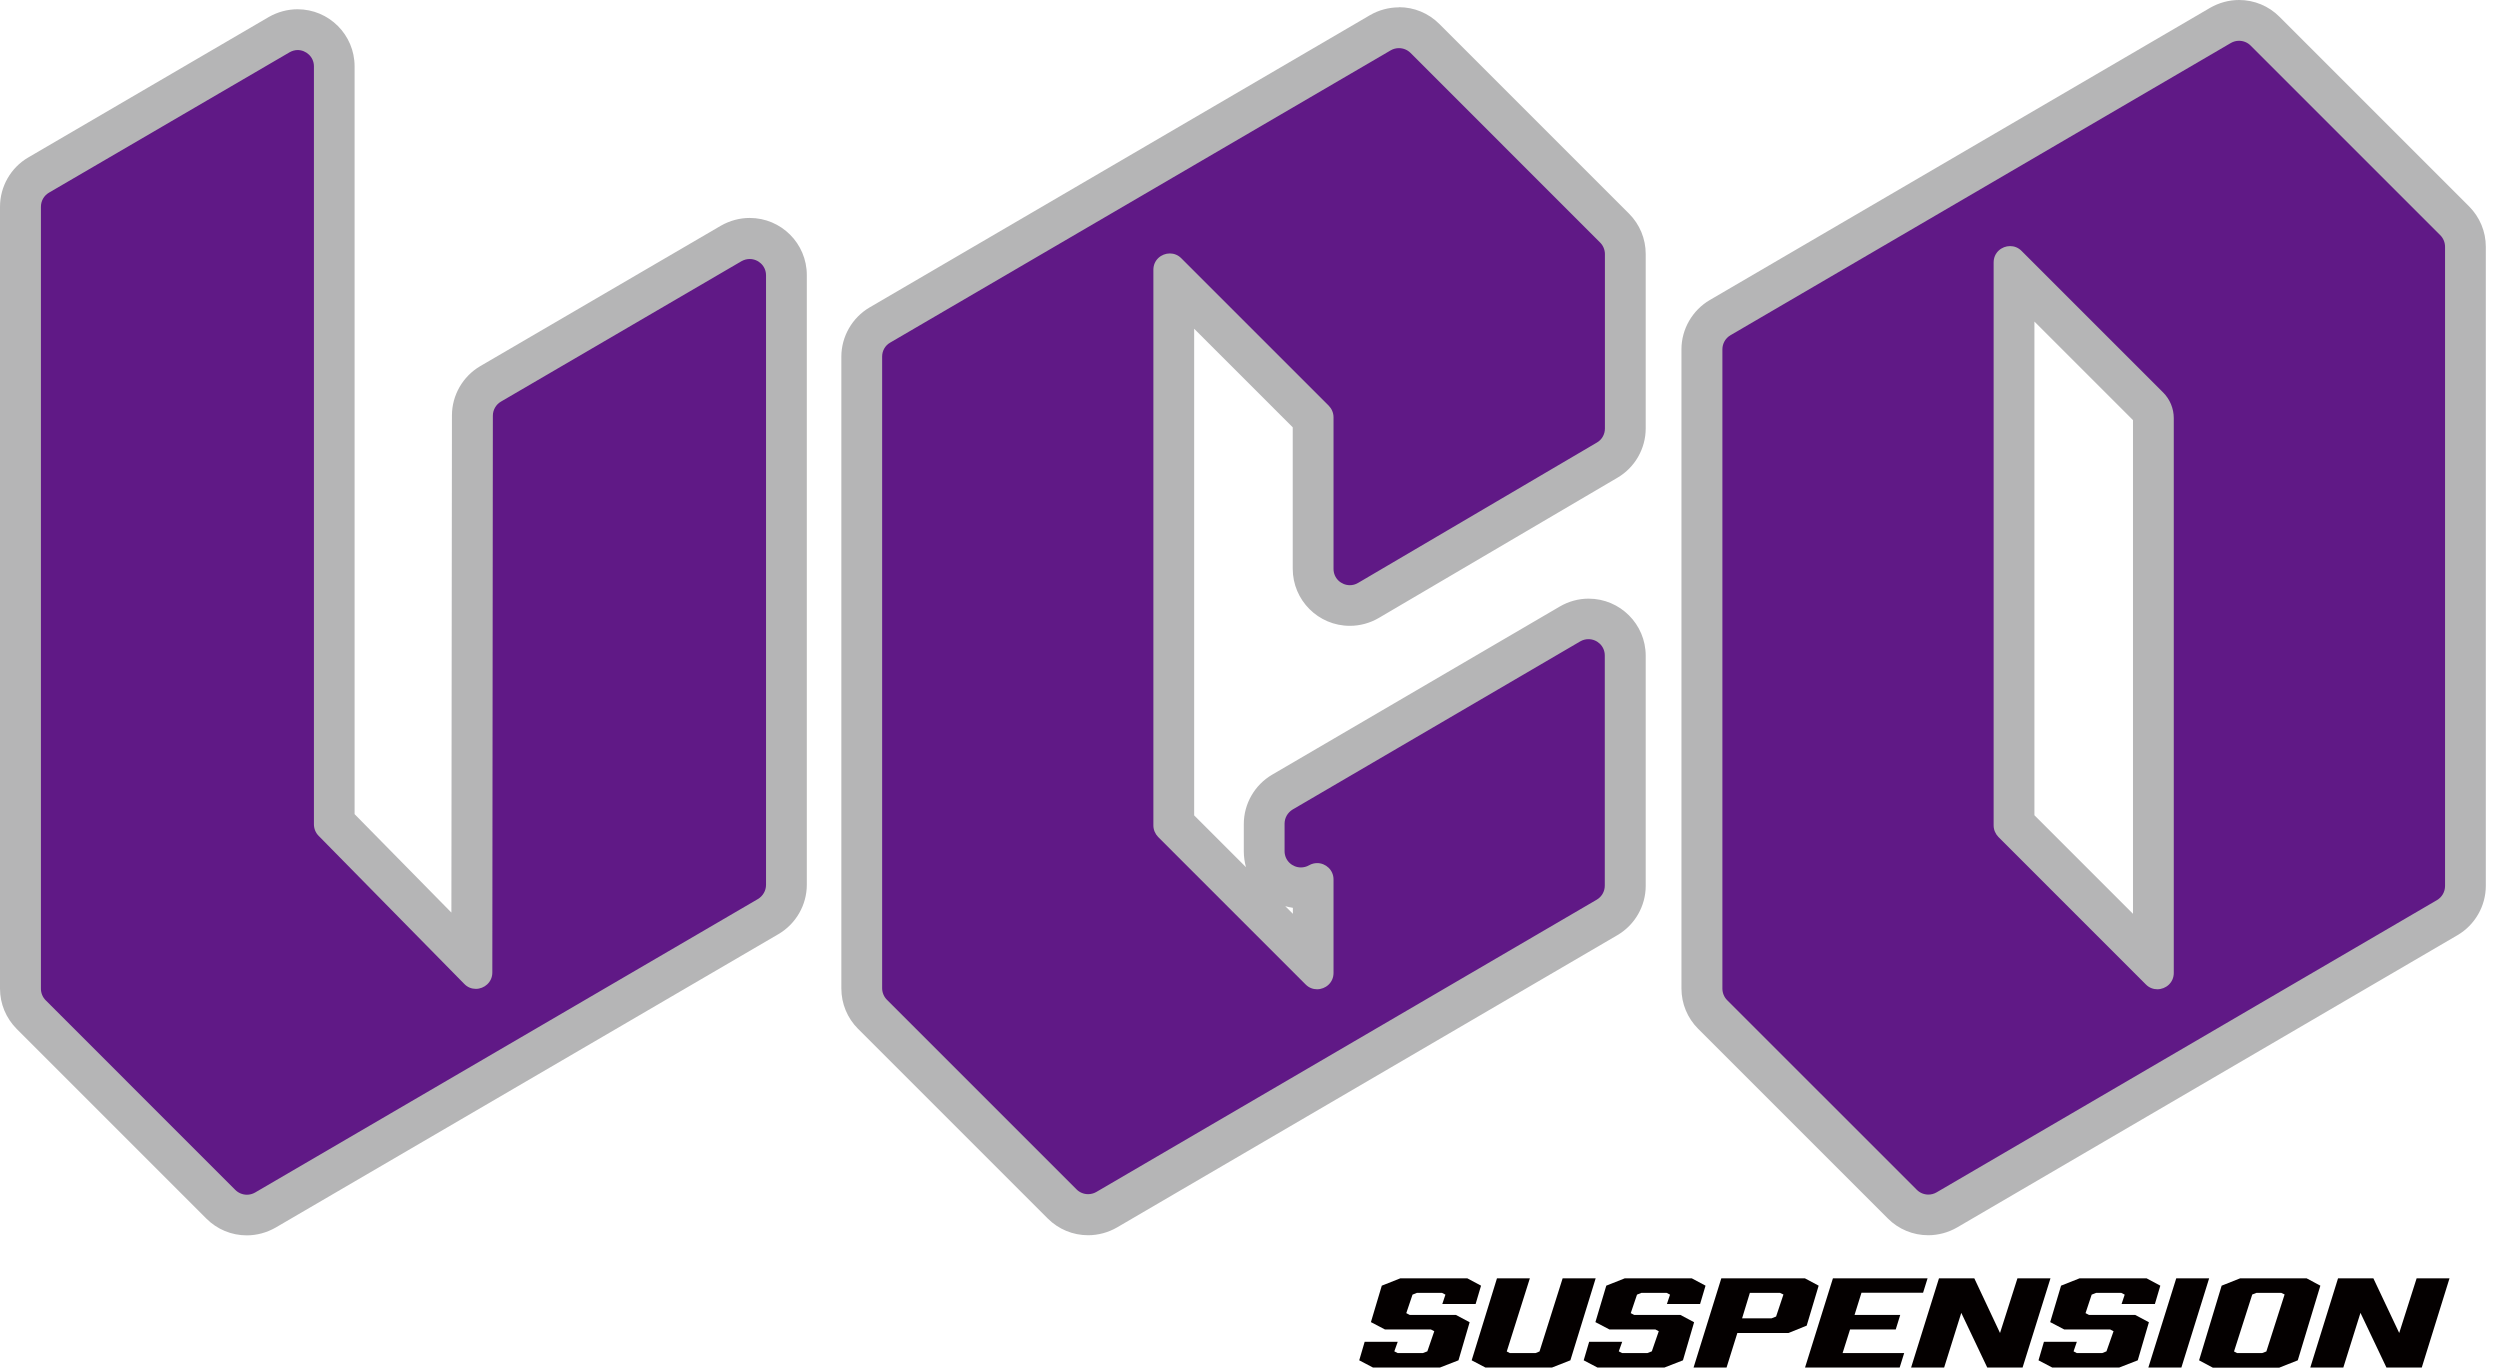
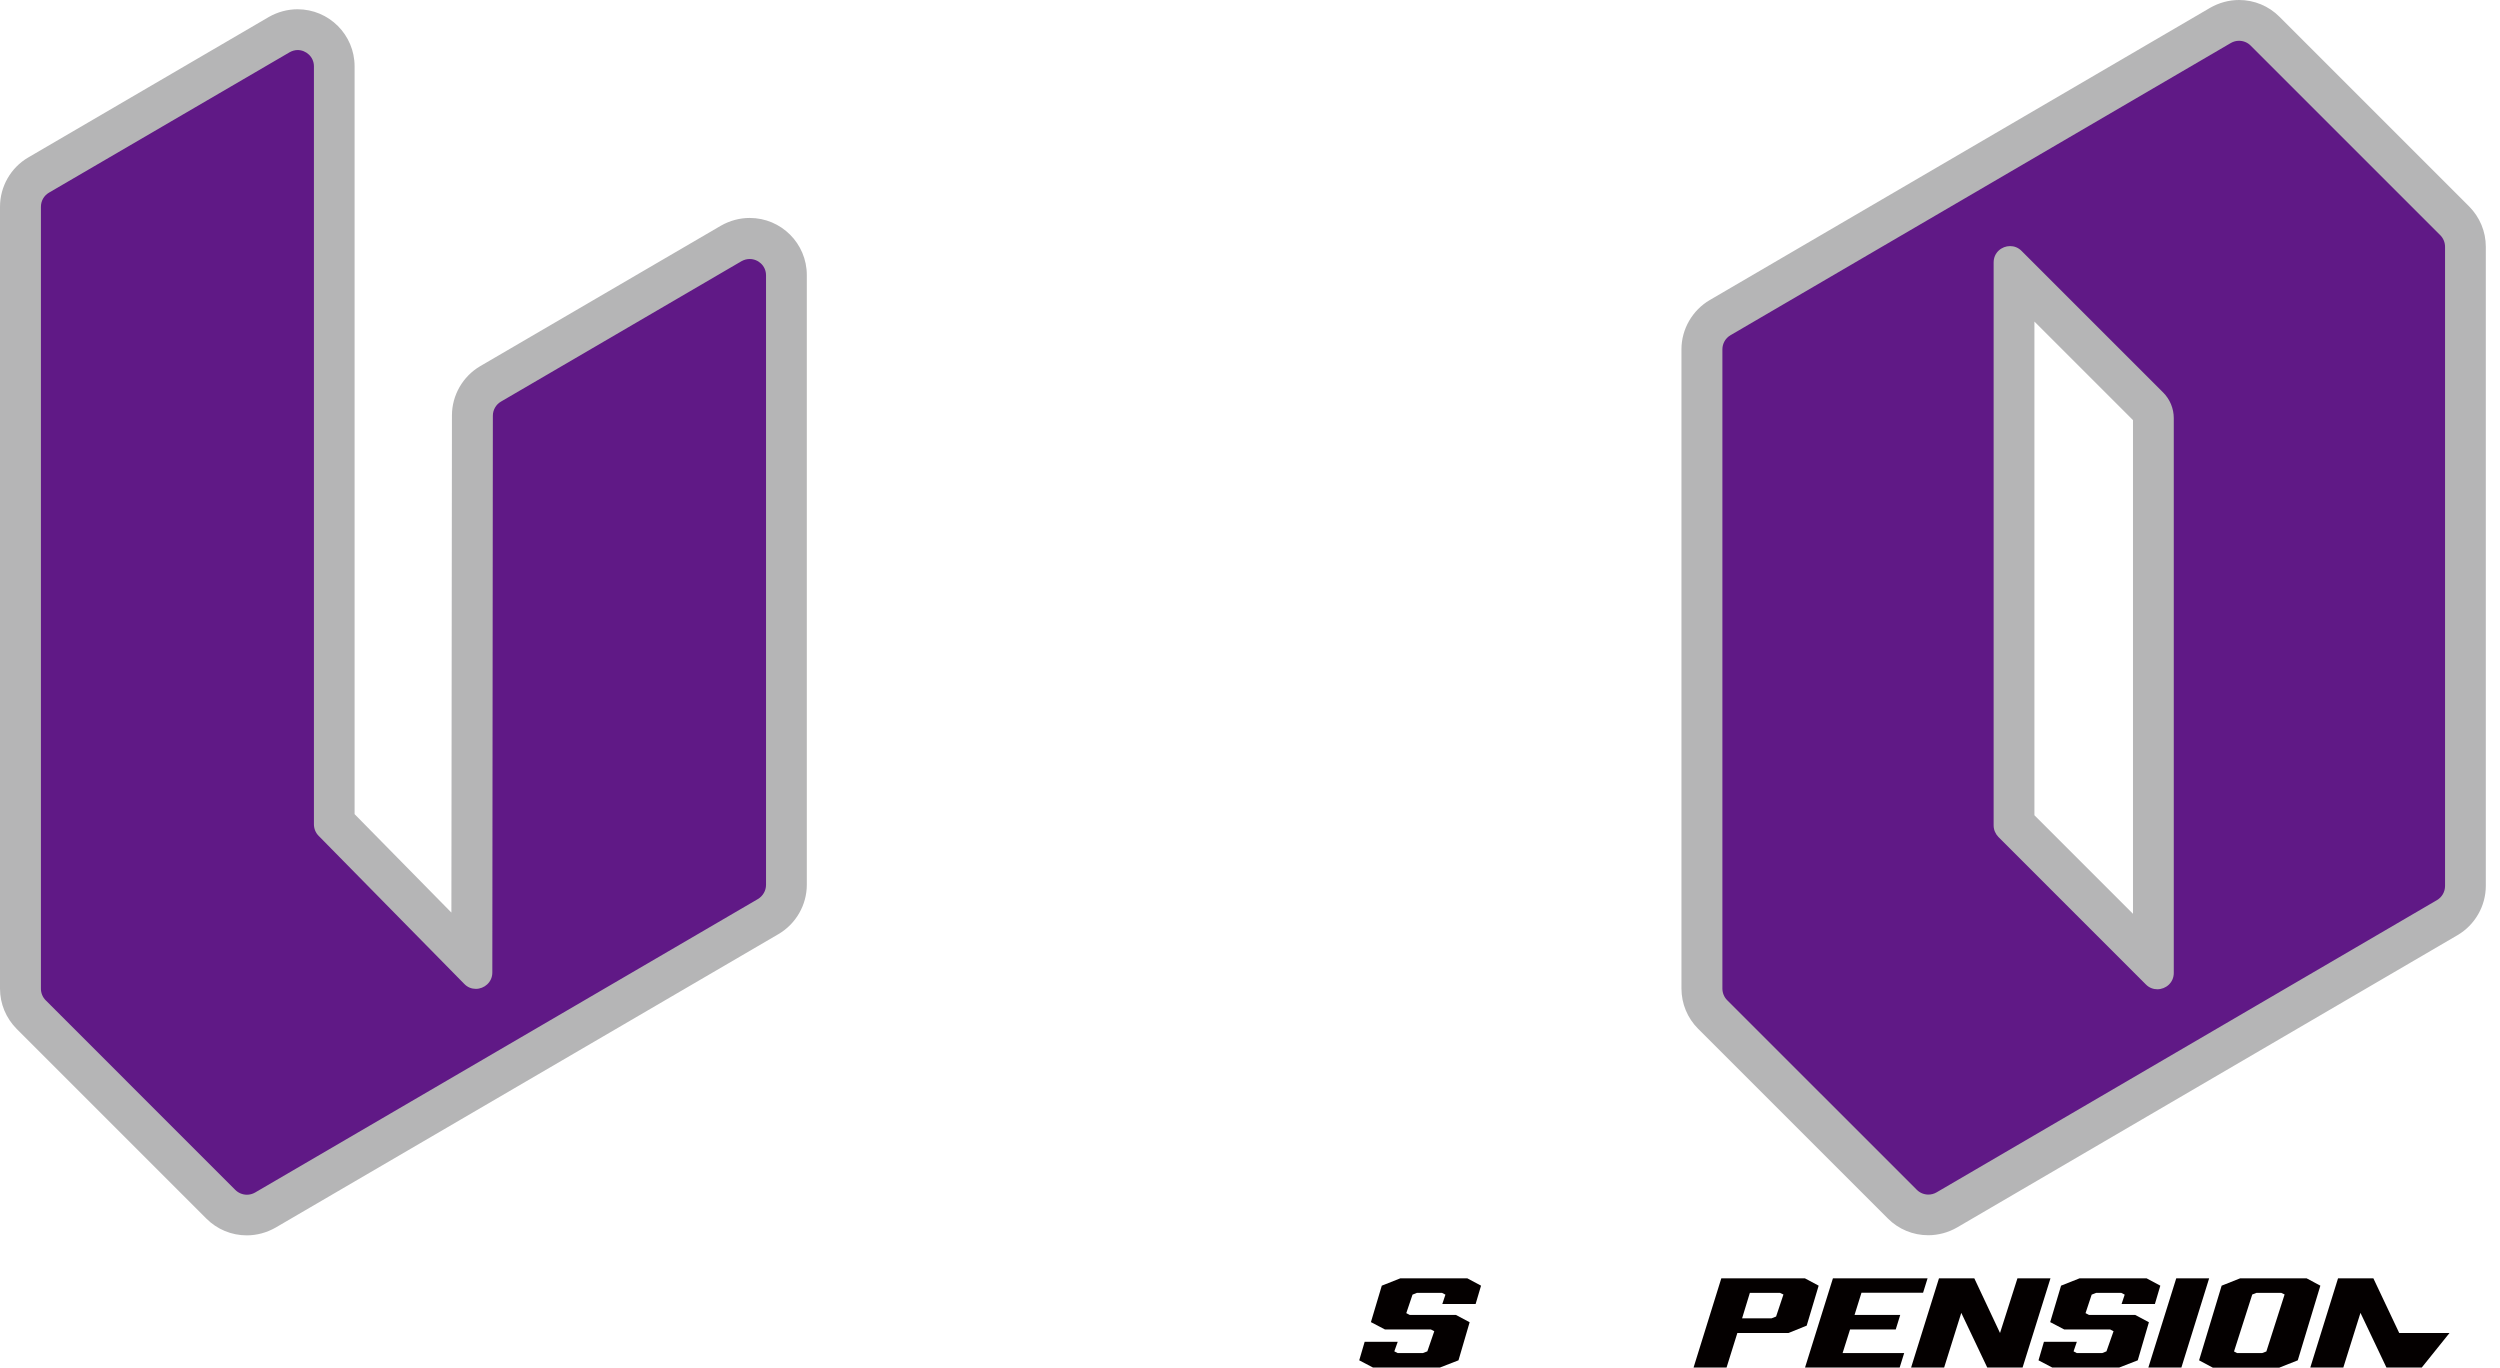
<svg xmlns="http://www.w3.org/2000/svg" width="117" height="64" viewBox="0 0 117 64" fill="none">
  <g clip-path="url(#clip0_13570_255)">
    <path d="M11.549 56.854C11.091 56.854 10.658 56.676 10.334 56.352L1.457 47.475C1.133 47.151 0.954 46.718 0.954 46.26V9.678C0.954 9.067 1.279 8.501 1.807 8.196L13.063 1.623C13.324 1.47 13.623 1.387 13.929 1.387C14.877 1.387 15.647 2.157 15.647 3.105V38.497L22.086 45.038L22.112 19.439C22.112 18.835 22.436 18.268 22.964 17.957L34.227 11.384C34.494 11.231 34.787 11.148 35.093 11.148C36.041 11.148 36.81 11.918 36.81 12.866V41.392C36.81 42.003 36.486 42.569 35.958 42.874L12.421 56.612C12.16 56.765 11.861 56.848 11.555 56.848" fill="#601986" />
    <path d="M13.929 2.342C14.323 2.342 14.692 2.66 14.692 3.105V38.579C14.692 38.777 14.769 38.974 14.909 39.114L21.73 46.05C21.883 46.209 22.08 46.279 22.271 46.279C22.659 46.279 23.041 45.973 23.041 45.515L23.066 19.452C23.066 19.185 23.213 18.93 23.442 18.797L34.704 12.223C34.832 12.153 34.959 12.122 35.086 12.122C35.487 12.122 35.85 12.44 35.85 12.885V41.411C35.85 41.685 35.703 41.933 35.474 42.073L11.937 55.811C11.816 55.881 11.683 55.913 11.555 55.913C11.358 55.913 11.161 55.836 11.014 55.69L2.138 46.813C1.998 46.673 1.915 46.476 1.915 46.272V9.678C1.915 9.405 2.055 9.156 2.291 9.017L13.547 2.45C13.668 2.38 13.802 2.342 13.929 2.342ZM13.929 0.433C13.458 0.433 12.993 0.56 12.58 0.795L1.324 7.368C0.503 7.846 0 8.73 0 9.678V46.266C0 46.979 0.28 47.647 0.783 48.156L9.659 57.032C10.162 57.535 10.836 57.815 11.549 57.815C12.02 57.815 12.484 57.688 12.898 57.452L36.435 43.715C37.249 43.237 37.759 42.353 37.759 41.405V12.873C37.759 11.396 36.562 10.2 35.086 10.2C34.615 10.2 34.151 10.327 33.737 10.563L22.474 17.136C21.66 17.613 21.151 18.497 21.151 19.439L21.125 42.709L16.595 38.102V3.105C16.595 1.629 15.399 0.433 13.922 0.433" fill="#B5B5B6" />
    <path d="M90.248 56.854C89.79 56.854 89.357 56.676 89.032 56.352L80.156 47.475C79.831 47.151 79.653 46.718 79.653 46.26V16.353C79.653 15.749 79.978 15.176 80.506 14.871L103.922 1.19C104.183 1.037 104.482 0.954 104.787 0.954C105.246 0.954 105.678 1.133 106.003 1.457L114.879 10.334C115.204 10.658 115.382 11.091 115.382 11.549V41.462C115.382 42.073 115.057 42.639 114.529 42.944L91.107 56.625C90.846 56.778 90.547 56.861 90.241 56.861M100.779 45.07V19.567C100.779 19.369 100.702 19.185 100.562 19.038L94.263 12.733V38.541L100.785 45.063L100.779 45.07Z" fill="#601986" />
    <path d="M104.787 1.909C104.985 1.909 105.182 1.985 105.328 2.132L114.205 11.008C114.345 11.148 114.428 11.345 114.428 11.549V41.462C114.428 41.736 114.288 41.984 114.052 42.124L90.629 55.804C90.509 55.874 90.375 55.906 90.248 55.906C90.05 55.906 89.853 55.83 89.707 55.683L80.83 46.807C80.69 46.667 80.608 46.47 80.608 46.266V16.353C80.608 16.079 80.748 15.831 80.983 15.691L104.406 2.011C104.527 1.941 104.66 1.909 104.787 1.909ZM100.963 46.298C101.358 46.298 101.733 45.992 101.733 45.534V19.573C101.733 19.121 101.555 18.688 101.237 18.37L94.606 11.74C94.454 11.587 94.263 11.517 94.072 11.517C93.677 11.517 93.302 11.823 93.302 12.281V38.63C93.302 38.834 93.385 39.025 93.525 39.171L100.429 46.075C100.581 46.228 100.772 46.298 100.963 46.298ZM104.787 0C104.317 0 103.852 0.127 103.438 0.363L80.016 14.043C79.201 14.521 78.692 15.405 78.692 16.347V46.26C78.692 46.972 78.972 47.647 79.475 48.15L88.352 57.026C88.854 57.529 89.529 57.809 90.241 57.809C90.712 57.809 91.183 57.681 91.59 57.446L115.013 43.765C115.827 43.288 116.336 42.404 116.336 41.456V11.549C116.336 10.836 116.056 10.168 115.554 9.659L106.677 0.783C106.175 0.28 105.5 0 104.787 0ZM95.211 38.153V15.049L99.824 19.662V42.766L95.211 38.153Z" fill="#B5B5B6" />
-     <path d="M50.924 56.854C50.466 56.854 50.033 56.676 49.709 56.352L40.832 47.475C40.507 47.151 40.329 46.718 40.329 46.26V16.69C40.329 16.079 40.654 15.513 41.176 15.208L64.605 1.527C64.865 1.374 65.164 1.292 65.47 1.292C65.928 1.292 66.361 1.47 66.685 1.794L75.562 10.671C75.886 10.995 76.064 11.428 76.064 11.886V20.05C76.064 20.655 75.74 21.221 75.218 21.533L64.044 28.099C63.777 28.252 63.478 28.335 63.173 28.335C62.225 28.335 61.455 27.565 61.455 26.617V19.598L54.933 13.076V38.541L61.455 45.063V41.449C61.27 41.513 61.073 41.551 60.882 41.551C59.934 41.551 59.164 40.781 59.164 39.833V38.548C59.164 37.937 59.489 37.37 60.017 37.065L73.481 29.194C73.748 29.041 74.041 28.958 74.346 28.958C75.294 28.958 76.064 29.728 76.064 30.677V41.449C76.064 42.06 75.74 42.626 75.212 42.932L51.789 56.612C51.528 56.765 51.229 56.848 50.924 56.848" fill="#601986" />
-     <path d="M65.47 2.253C65.667 2.253 65.864 2.329 66.011 2.475L74.887 11.352C75.027 11.492 75.11 11.689 75.11 11.893V20.056C75.11 20.324 74.97 20.578 74.734 20.712L63.561 27.279C63.434 27.355 63.306 27.387 63.173 27.387C62.772 27.387 62.409 27.069 62.409 26.623V19.528C62.409 19.325 62.327 19.134 62.187 18.988L55.282 12.084C55.13 11.931 54.939 11.861 54.748 11.861C54.353 11.861 53.978 12.166 53.978 12.624V38.63C53.978 38.834 54.061 39.025 54.201 39.171L61.105 46.075C61.258 46.228 61.448 46.298 61.639 46.298C62.034 46.298 62.409 45.992 62.409 45.534V41.157C62.409 40.711 62.04 40.393 61.646 40.393C61.518 40.393 61.385 40.425 61.264 40.495C61.143 40.565 61.009 40.596 60.882 40.596C60.481 40.596 60.118 40.278 60.118 39.833V38.548C60.118 38.274 60.265 38.026 60.494 37.886L73.958 30.015C74.079 29.945 74.213 29.913 74.34 29.913C74.741 29.913 75.104 30.231 75.104 30.677V41.449C75.104 41.723 74.957 41.971 74.728 42.105L51.306 55.785C51.185 55.855 51.051 55.887 50.924 55.887C50.727 55.887 50.529 55.811 50.383 55.664L41.507 46.788C41.367 46.648 41.284 46.451 41.284 46.247V16.69C41.284 16.417 41.424 16.169 41.659 16.035L65.088 2.354C65.209 2.284 65.343 2.253 65.47 2.253ZM65.47 0.344C64.999 0.344 64.528 0.471 64.121 0.706L40.698 14.387C39.884 14.864 39.375 15.749 39.375 16.69V46.26C39.375 46.972 39.655 47.647 40.157 48.15L49.034 57.026C49.537 57.529 50.211 57.809 50.924 57.809C51.395 57.809 51.866 57.681 52.273 57.446L75.695 43.765C76.51 43.288 77.019 42.404 77.019 41.462V30.689C77.019 29.213 75.823 28.017 74.346 28.017C73.876 28.017 73.411 28.144 72.997 28.386L59.533 36.257C58.719 36.734 58.21 37.619 58.21 38.56V39.846C58.21 40.1 58.248 40.348 58.311 40.584L55.887 38.16V15.386L60.5 19.999V26.617C60.5 28.093 61.697 29.289 63.173 29.289C63.644 29.289 64.115 29.162 64.528 28.92L75.702 22.354C76.516 21.876 77.019 20.992 77.019 20.05V11.886C77.019 11.174 76.739 10.499 76.236 9.996L67.36 1.12C66.857 0.617 66.183 0.337 65.47 0.337M60.507 42.766L60.15 42.41C60.265 42.442 60.386 42.467 60.507 42.486V42.766Z" fill="#B5B5B6" />
    <path d="M69.059 61.028H67.5L67.646 60.589L67.487 60.507H66.31L66.106 60.589L65.814 61.455L65.973 61.538H68.136L68.779 61.881L68.257 63.663L67.391 64H64.254L63.612 63.663L63.866 62.797H65.413L65.254 63.243L65.413 63.325H66.59L66.8 63.243L67.124 62.301L66.965 62.218H64.814L64.159 61.875L64.668 60.169L65.534 59.826H68.671L69.313 60.169L69.059 61.028Z" fill="#040000" />
-     <path d="M74.677 59.826L73.494 63.663L72.635 64H69.517L68.874 63.663L70.058 59.826H71.597L70.516 63.249L70.662 63.325H71.858L72.049 63.249L73.131 59.826H74.677Z" fill="#040000" />
-     <path d="M79.564 61.028H78.011L78.158 60.589L77.999 60.507H76.815L76.612 60.589L76.319 61.455L76.478 61.538H78.641L79.284 61.881L78.762 63.663L77.897 64H74.76L74.117 63.663L74.372 62.797H75.918L75.759 63.243L75.918 63.325H77.095L77.305 63.243L77.63 62.301L77.471 62.218H75.32L74.665 61.875L75.174 60.169L76.039 59.826H79.176L79.819 60.169L79.564 61.028Z" fill="#040000" />
    <path d="M80.805 64H79.259L80.557 59.826H84.47L85.113 60.169L84.553 62.04L83.7 62.384H81.308L80.799 64.013L80.805 64ZM81.524 61.697H82.911L83.121 61.614L83.465 60.583L83.306 60.507H81.893L81.53 61.697H81.524Z" fill="#040000" />
    <path d="M88.905 64H84.476L85.781 59.826H90.21L90 60.5H87.117L86.793 61.538H88.931L88.721 62.218H86.583L86.233 63.325H89.115L88.905 64Z" fill="#040000" />
    <path d="M90.986 64H89.44L90.744 59.826H92.398L93.601 62.384L94.416 59.826H95.962L94.657 64H93.003L91.788 61.442L90.986 64Z" fill="#040000" />
    <path d="M100.849 61.028H99.29L99.436 60.589L99.277 60.507H98.1L97.89 60.589L97.603 61.455L97.763 61.538H99.926L100.569 61.881L100.047 63.663L99.181 64H96.044L95.402 63.663L95.656 62.797H97.196L97.043 63.243L97.196 63.325H98.38L98.583 63.243L98.914 62.301L98.755 62.218H96.605L95.949 61.875L96.458 60.169L97.323 59.826H100.461L101.103 60.169L100.849 61.028Z" fill="#040000" />
    <path d="M102.089 64H100.543L101.848 59.826H103.388L102.089 64Z" fill="#040000" />
    <path d="M107.95 59.826L108.593 60.169L107.536 63.663L106.671 64.006H103.559L102.917 63.663L103.973 60.169L104.838 59.826H107.95ZM106.925 60.583L106.766 60.507H105.602L105.405 60.583L104.552 63.249L104.698 63.325H105.863L106.066 63.249L106.919 60.583H106.925Z" fill="#040000" />
-     <path d="M109.668 64H108.122L109.42 59.826H111.074L112.283 62.384L113.098 59.826H114.637L113.339 64H111.685L110.47 61.442L109.668 64Z" fill="#040000" />
+     <path d="M109.668 64H108.122L109.42 59.826H111.074L112.283 62.384H114.637L113.339 64H111.685L110.47 61.442L109.668 64Z" fill="#040000" />
  </g>
  <defs>
    <clipPath id="clip0_13570_255">
      <rect width="116.336" height="64" fill="white" />
    </clipPath>
  </defs>
</svg>